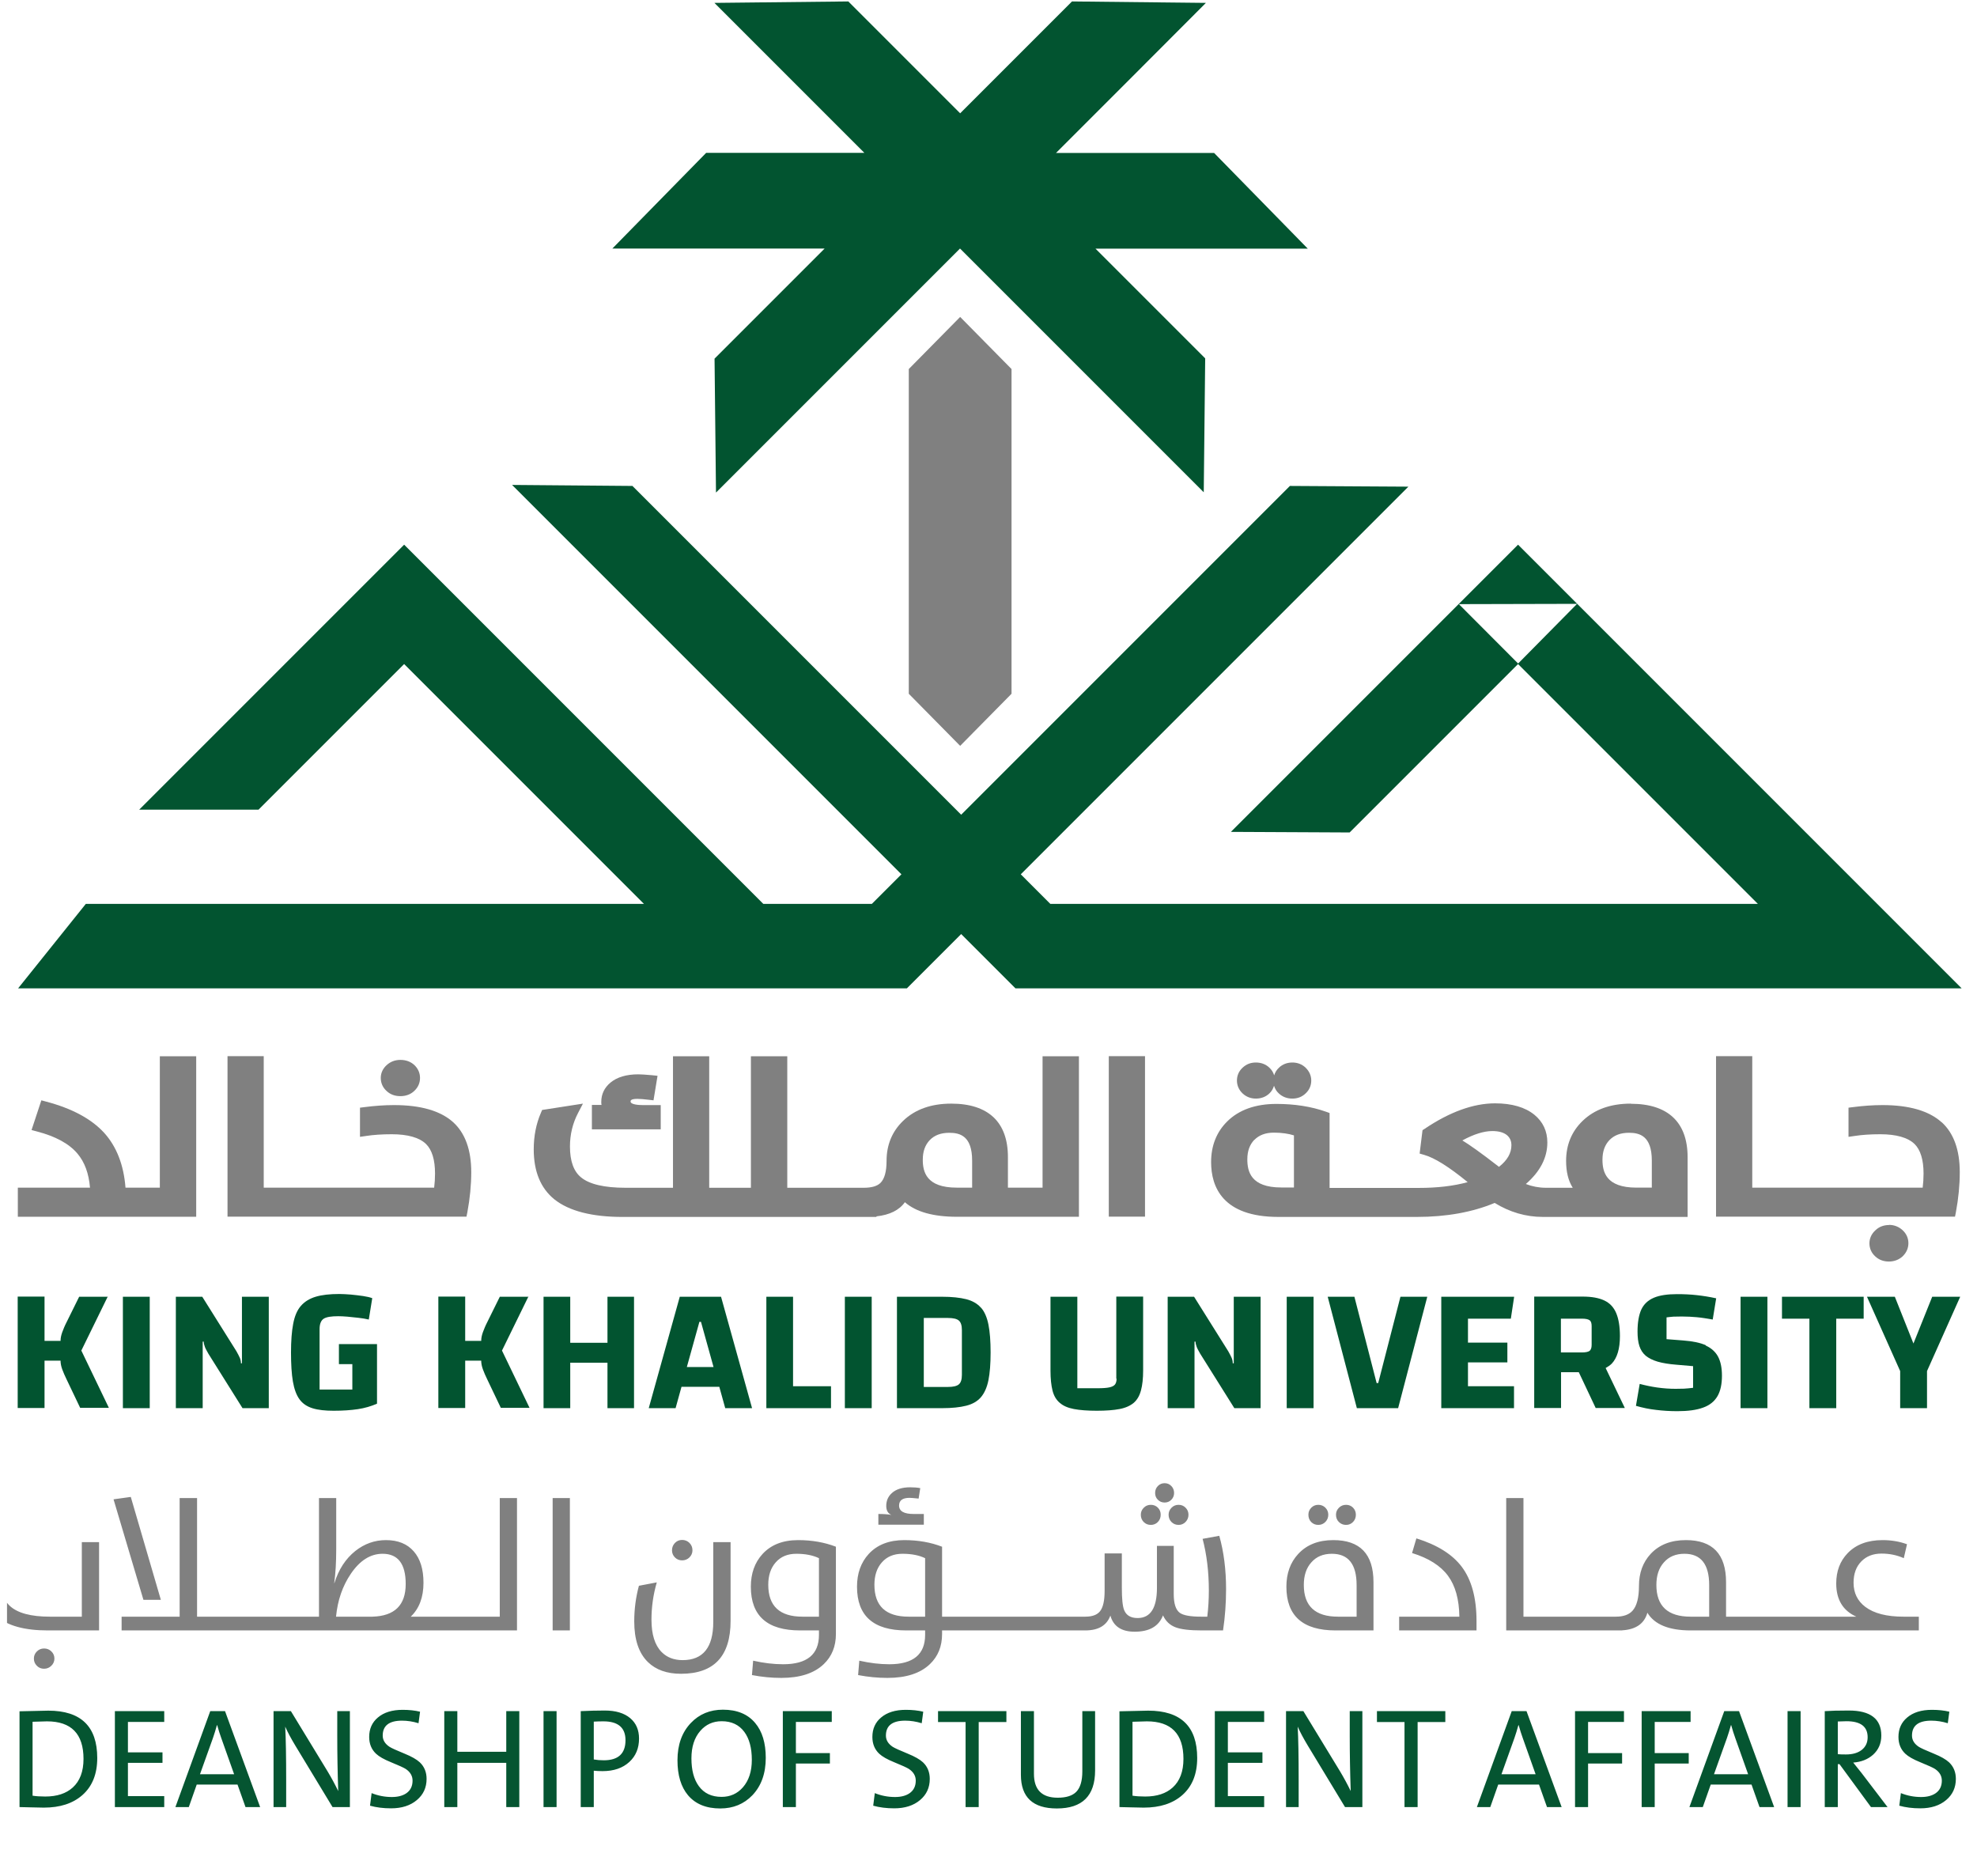
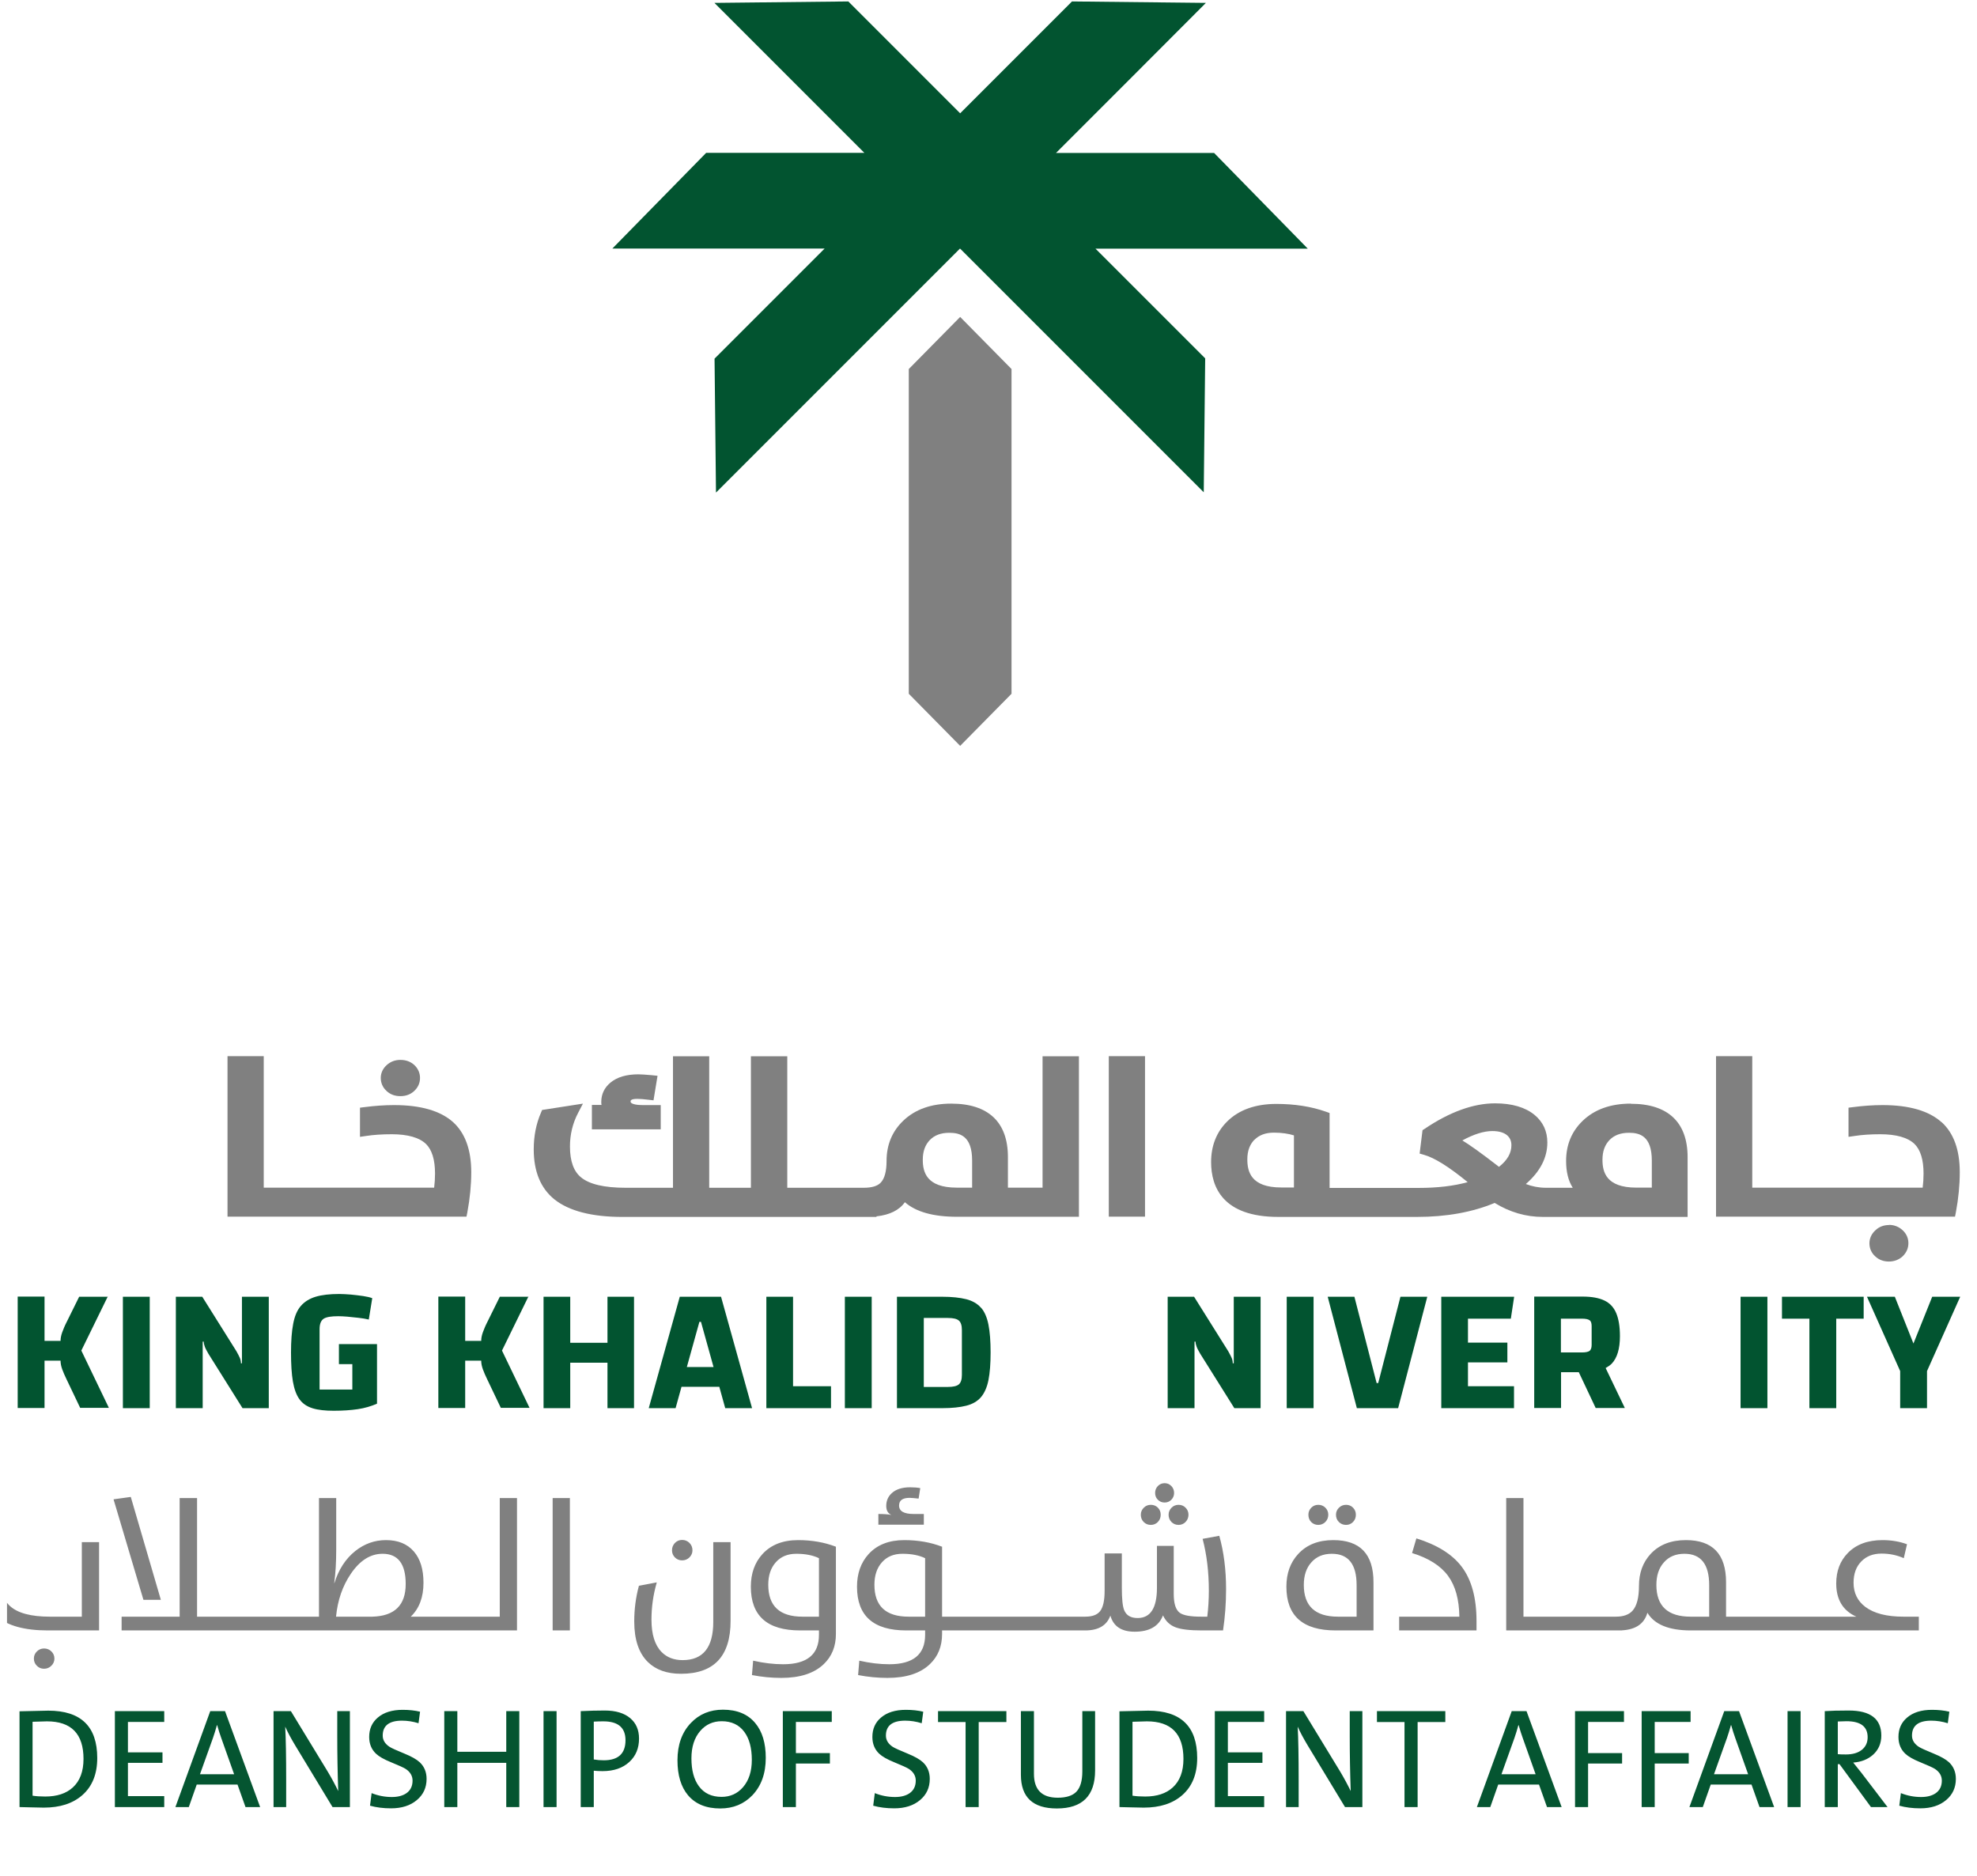
<svg xmlns="http://www.w3.org/2000/svg" width="137" height="130" viewBox="0 0 137 130" fill="none">
  <g clip-path="url(#clip0_373_3520)">
    <path d="M3.314 112.97C1.704 112.97 0.531 112.648 -0.206 112.004C-0.904 111.394 -1.254 110.454 -1.254 109.184C-1.254 108.362 -1.11 107.642 -0.822 107.024L0.449 106.801C0.118 107.475 -0.047 108.222 -0.047 109.044C-0.047 110.077 0.197 110.82 0.684 111.274C1.222 111.769 2.145 112.017 3.453 112.017H5.67V106.852H6.865V112.97H3.314ZM3.053 115.625C2.854 115.625 2.689 115.557 2.558 115.422C2.418 115.286 2.348 115.119 2.348 114.92C2.348 114.725 2.418 114.56 2.558 114.424C2.693 114.289 2.858 114.221 3.053 114.221C3.252 114.221 3.42 114.287 3.555 114.418C3.699 114.554 3.771 114.721 3.771 114.92C3.771 115.115 3.699 115.282 3.555 115.422C3.415 115.557 3.248 115.625 3.053 115.625ZM8.427 112.97V112.017H12.449V103.797H13.656V112.017H15.079V112.97H8.427ZM11.146 110.848H9.939L7.868 103.886L9.063 103.72L11.146 110.848ZM14.894 112.017H17.785V112.97H14.894V112.017ZM17.601 112.017H20.491V112.97H17.601V112.017ZM20.307 112.017H22.105V103.797H23.299V107.36C23.299 108.258 23.252 109.035 23.159 109.692H23.172C23.468 108.743 23.951 108.002 24.62 107.468C25.255 106.964 25.965 106.712 26.748 106.712C27.578 106.712 28.22 106.973 28.673 107.494C29.122 108.006 29.346 108.73 29.346 109.666C29.346 110.67 29.052 111.454 28.463 112.017H30.35V112.97H20.307V112.017ZM25.808 112.017C27.345 111.974 28.114 111.221 28.114 109.755C28.114 108.358 27.58 107.659 26.513 107.659C25.67 107.659 24.936 108.123 24.309 109.05C23.737 109.893 23.396 110.882 23.286 112.017H25.808ZM30.102 112.017H32.993V112.97H30.102V112.017ZM32.809 112.017H34.632V103.797H35.826V112.97H32.809V112.017ZM38.297 103.797H39.491V112.97H38.297V103.797ZM50.627 112.309C50.627 114.753 49.482 115.974 47.191 115.974C46.217 115.974 45.452 115.703 44.897 115.161C44.266 114.543 43.951 113.605 43.951 112.347C43.951 111.496 44.059 110.672 44.275 109.876L45.514 109.641C45.268 110.484 45.145 111.346 45.145 112.226C45.145 113.243 45.378 113.988 45.844 114.463C46.212 114.839 46.699 115.028 47.305 115.028C48.719 115.028 49.427 114.147 49.427 112.385V106.852H50.627V112.309ZM47.267 108.116C47.072 108.116 46.907 108.049 46.771 107.913C46.636 107.778 46.568 107.612 46.568 107.418C46.568 107.219 46.636 107.049 46.771 106.909C46.907 106.77 47.072 106.7 47.267 106.7C47.466 106.7 47.635 106.768 47.775 106.903C47.915 107.043 47.985 107.214 47.985 107.418C47.985 107.608 47.915 107.773 47.775 107.913C47.635 108.049 47.466 108.116 47.267 108.116ZM54.14 116.26C53.471 116.26 52.794 116.195 52.108 116.063L52.19 115.066C52.919 115.231 53.611 115.314 54.267 115.314C55.923 115.314 56.751 114.636 56.751 113.281V112.97H55.443C53.168 112.97 52.031 111.96 52.031 109.94C52.031 109.021 52.3 108.267 52.838 107.678C53.427 107.034 54.251 106.712 55.309 106.712C56.262 106.712 57.135 106.865 57.926 107.17V113.217C57.926 114.073 57.645 114.77 57.082 115.307C56.417 115.943 55.436 116.26 54.14 116.26ZM56.751 107.964C56.328 107.761 55.805 107.659 55.182 107.659C54.581 107.659 54.106 107.856 53.759 108.25C53.412 108.639 53.238 109.158 53.238 109.806C53.238 111.28 54.028 112.017 55.608 112.017H56.751V107.964ZM61.497 116.26C60.828 116.26 60.15 116.195 59.464 116.063L59.546 115.066C60.275 115.231 60.967 115.314 61.624 115.314C63.279 115.314 64.108 114.636 64.108 113.281V112.97H62.799C60.525 112.97 59.388 111.96 59.388 109.94C59.388 109.021 59.657 108.267 60.194 107.678C60.783 107.034 61.607 106.712 62.666 106.712C63.618 106.712 64.491 106.865 65.283 107.17V112.017H66.725V112.97H65.283V113.217C65.283 114.073 65.001 114.77 64.438 115.307C63.773 115.943 62.792 116.26 61.497 116.26ZM64.108 107.964C63.684 107.761 63.161 107.659 62.538 107.659C61.937 107.659 61.463 107.856 61.115 108.25C60.768 108.639 60.594 109.158 60.594 109.806C60.594 111.28 61.384 112.017 62.964 112.017H64.108V107.964ZM60.868 104.902C61.236 104.902 61.537 104.923 61.77 104.966C61.533 104.864 61.414 104.656 61.414 104.343C61.414 103.987 61.541 103.693 61.795 103.46C62.087 103.189 62.513 103.053 63.072 103.053C63.347 103.053 63.58 103.072 63.771 103.111L63.657 103.835C63.343 103.801 63.133 103.784 63.028 103.784C62.545 103.784 62.303 103.962 62.303 104.318C62.303 104.707 62.64 104.902 63.313 104.902H64.019V105.645H60.868V104.902ZM66.528 112.017H69.418V112.97H66.528V112.017ZM69.234 112.017H72.124V112.97H69.234V112.017ZM71.94 112.017H74.831V112.97H71.94V112.017ZM74.646 112.017H75.205C75.688 112.017 76.029 111.892 76.228 111.642C76.44 111.375 76.546 110.907 76.546 110.238V107.634H77.74V110.003C77.74 110.778 77.793 111.297 77.899 111.559C78.047 111.928 78.358 112.112 78.833 112.112C79.726 112.112 80.173 111.413 80.173 110.016V107.113H81.336V110.448C81.336 111.108 81.475 111.543 81.755 111.75C82.001 111.928 82.494 112.017 83.235 112.017H83.661C83.733 111.424 83.769 110.823 83.769 110.213C83.769 108.917 83.625 107.72 83.337 106.624L84.493 106.414C84.806 107.528 84.963 108.758 84.963 110.105C84.963 111.083 84.893 112.038 84.753 112.97H83.273C82.443 112.97 81.84 112.898 81.463 112.754C81.069 112.606 80.779 112.33 80.592 111.928C80.304 112.682 79.65 113.059 78.629 113.059C77.715 113.059 77.153 112.686 76.946 111.941C76.696 112.627 76.116 112.97 75.205 112.97H74.646V112.017ZM80.707 104.108C80.52 104.108 80.364 104.044 80.237 103.917C80.109 103.79 80.046 103.634 80.046 103.447C80.046 103.257 80.109 103.096 80.237 102.964C80.364 102.833 80.52 102.768 80.707 102.768C80.889 102.768 81.043 102.833 81.17 102.964C81.297 103.096 81.361 103.257 81.361 103.447C81.361 103.629 81.297 103.786 81.17 103.917C81.043 104.044 80.889 104.108 80.707 104.108ZM81.672 105.658C81.478 105.658 81.314 105.592 81.183 105.461C81.048 105.326 80.98 105.156 80.98 104.953C80.98 104.766 81.048 104.606 81.183 104.47C81.314 104.335 81.478 104.267 81.672 104.267C81.863 104.267 82.024 104.332 82.155 104.464C82.291 104.599 82.358 104.762 82.358 104.953C82.358 105.148 82.291 105.315 82.155 105.455C82.024 105.59 81.863 105.658 81.672 105.658ZM79.748 105.658C79.553 105.658 79.39 105.592 79.258 105.461C79.123 105.326 79.055 105.156 79.055 104.953C79.055 104.766 79.123 104.606 79.258 104.47C79.39 104.335 79.553 104.267 79.748 104.267C79.942 104.267 80.105 104.332 80.237 104.464C80.368 104.595 80.433 104.758 80.433 104.953C80.433 105.152 80.368 105.319 80.237 105.455C80.105 105.59 79.942 105.658 79.748 105.658ZM92.554 112.97C90.28 112.97 89.143 111.96 89.143 109.94C89.143 109.016 89.416 108.26 89.962 107.672C90.551 107.032 91.362 106.712 92.395 106.712C94.25 106.712 95.178 107.684 95.178 109.628V112.97H92.554ZM94.009 109.832C94.009 108.383 93.437 107.659 92.294 107.659C91.692 107.659 91.218 107.858 90.871 108.256C90.523 108.642 90.35 109.162 90.35 109.819C90.35 111.284 91.14 112.017 92.719 112.017H94.009V109.832ZM93.278 105.658C93.084 105.658 92.918 105.592 92.783 105.461C92.647 105.326 92.58 105.156 92.58 104.953C92.58 104.766 92.647 104.606 92.783 104.47C92.918 104.335 93.084 104.267 93.278 104.267C93.469 104.267 93.63 104.332 93.761 104.464C93.892 104.599 93.958 104.762 93.958 104.953C93.958 105.152 93.892 105.319 93.761 105.455C93.63 105.59 93.469 105.658 93.278 105.658ZM91.353 105.658C91.159 105.658 90.996 105.592 90.864 105.461C90.733 105.326 90.668 105.156 90.668 104.953C90.668 104.766 90.733 104.606 90.864 104.47C90.996 104.335 91.159 104.267 91.353 104.267C91.544 104.267 91.707 104.332 91.843 104.464C91.978 104.599 92.046 104.762 92.046 104.953C92.046 105.148 91.978 105.315 91.843 105.455C91.707 105.59 91.544 105.658 91.353 105.658ZM96.957 112.017H101.13C101.113 110.818 100.851 109.874 100.342 109.184C99.826 108.485 98.996 107.96 97.852 107.608L98.151 106.592C99.595 107.041 100.643 107.697 101.295 108.561C101.977 109.467 102.318 110.721 102.318 112.322V112.97H96.957V112.017ZM104.376 103.797H105.571V112.017H107.006V112.97H104.376V103.797ZM106.816 112.017H109.706V112.97H106.816V112.017ZM109.522 112.017H112.412V112.97H109.522V112.017ZM117.164 112.97C115.652 112.97 114.65 112.561 114.159 111.744C113.93 112.561 113.268 112.97 112.171 112.97H111.974V112.017C112.499 112.017 112.884 111.879 113.13 111.604C113.426 111.274 113.575 110.702 113.575 109.889C113.575 108.991 113.846 108.25 114.388 107.665C114.981 107.03 115.794 106.712 116.827 106.712C118.682 106.712 119.61 107.684 119.61 109.628V112.017H120.912V112.97H117.164ZM118.441 109.832C118.441 108.383 117.869 107.659 116.726 107.659C116.124 107.659 115.65 107.858 115.303 108.256C114.955 108.642 114.782 109.162 114.782 109.819C114.782 111.284 115.572 112.017 117.151 112.017H118.441V109.832ZM120.715 112.017H123.605V112.97H120.715V112.017ZM123.421 112.017H126.312V112.97H123.421V112.017ZM126.127 112.017H128.637C127.709 111.602 127.245 110.835 127.245 109.717C127.245 108.858 127.512 108.155 128.046 107.608C128.626 107.011 129.431 106.712 130.46 106.712C131.065 106.712 131.629 106.808 132.15 106.998L131.927 107.964C131.453 107.752 130.938 107.646 130.384 107.646C129.803 107.646 129.337 107.826 128.986 108.186C128.626 108.55 128.446 109.044 128.446 109.666C128.446 110.369 128.717 110.926 129.259 111.337C129.861 111.79 130.741 112.017 131.902 112.017H132.969V112.97H126.127V112.017Z" fill="#808080" />
    <path d="M6.739 121.81C6.739 122.919 6.395 123.777 5.705 124.383C5.048 124.96 4.158 125.248 3.036 125.248C2.799 125.248 2.496 125.242 2.127 125.229C1.762 125.216 1.503 125.21 1.353 125.21V118.573L3.344 118.529C5.608 118.529 6.739 119.623 6.739 121.81ZM5.787 121.872C5.787 120.137 4.942 119.27 3.253 119.27C3.083 119.27 2.751 119.28 2.257 119.299V124.421C2.504 124.46 2.797 124.479 3.137 124.479C3.948 124.479 4.583 124.27 5.042 123.854C5.539 123.402 5.787 122.741 5.787 121.872ZM7.961 125.21V118.563H11.381V119.309H8.865V121.42H11.26V122.146H8.865V124.45H11.381V125.21H7.961ZM17.013 125.21L16.46 123.652H13.632L13.083 125.21H12.155L14.569 118.563H15.594L18.027 125.21H17.013ZM15.339 120.444C15.24 120.171 15.143 119.868 15.05 119.535H15.031C14.941 119.862 14.85 120.158 14.757 120.424L13.858 122.935H16.224L15.339 120.444ZM23.044 125.21L20.461 120.944C20.163 120.45 19.93 120.014 19.764 119.636C19.809 120.45 19.831 121.691 19.831 123.358V125.21H18.956V118.563H20.158L22.707 122.747C22.977 123.2 23.22 123.65 23.438 124.099C23.393 122.81 23.371 121.529 23.371 120.256V118.563H24.246V125.21H23.044ZM29.561 123.257C29.561 123.86 29.336 124.349 28.887 124.724C28.435 125.106 27.839 125.297 27.098 125.297C26.563 125.297 26.077 125.236 25.641 125.114L25.752 124.243C26.201 124.423 26.667 124.513 27.151 124.513C27.568 124.513 27.903 124.426 28.157 124.253C28.445 124.054 28.589 123.762 28.589 123.378C28.589 123.05 28.432 122.781 28.118 122.57C27.98 122.48 27.635 122.323 27.084 122.098C26.609 121.906 26.266 121.71 26.055 121.511C25.741 121.213 25.583 120.827 25.583 120.352C25.583 119.791 25.784 119.342 26.184 119.006C26.601 118.65 27.175 118.472 27.906 118.472C28.349 118.472 28.75 118.515 29.109 118.602L29.003 119.4C28.615 119.281 28.233 119.222 27.858 119.222C26.967 119.222 26.521 119.567 26.521 120.256C26.521 120.567 26.678 120.827 26.993 121.035C27.127 121.122 27.477 121.281 28.041 121.511C28.522 121.707 28.872 121.906 29.09 122.108C29.404 122.406 29.561 122.789 29.561 123.257ZM35.082 125.21V122.146H31.692V125.21H30.787V118.563H31.692V121.377H35.082V118.563H35.986V125.21H35.082ZM37.665 125.21V118.563H38.569V125.21H37.665ZM44.283 120.463C44.283 121.133 44.059 121.673 43.61 122.084C43.151 122.507 42.534 122.719 41.758 122.719C41.543 122.719 41.34 122.709 41.147 122.69V125.21H40.243V118.563C40.827 118.534 41.381 118.52 41.907 118.52C42.664 118.52 43.252 118.696 43.672 119.049C44.079 119.392 44.283 119.863 44.283 120.463ZM43.345 120.578C43.345 119.706 42.834 119.27 41.811 119.27C41.574 119.27 41.352 119.277 41.147 119.289V121.911C41.359 121.949 41.59 121.968 41.84 121.968C42.843 121.968 43.345 121.505 43.345 120.578ZM53.065 121.8C53.065 122.877 52.756 123.741 52.137 124.392C51.55 125.002 50.808 125.306 49.91 125.306C48.939 125.306 48.195 125.002 47.678 124.392C47.191 123.812 46.947 123.004 46.947 121.968C46.947 120.891 47.257 120.028 47.876 119.381C48.459 118.768 49.2 118.462 50.098 118.462C51.072 118.462 51.816 118.768 52.329 119.381C52.82 119.961 53.065 120.768 53.065 121.8ZM52.099 121.939C52.099 121.115 51.925 120.469 51.579 120.001C51.214 119.507 50.691 119.261 50.011 119.261C49.412 119.261 48.918 119.483 48.53 119.929C48.119 120.4 47.914 121.035 47.914 121.834C47.914 122.654 48.086 123.297 48.429 123.762C48.791 124.256 49.315 124.503 50.002 124.503C50.601 124.503 51.095 124.282 51.483 123.839C51.893 123.368 52.099 122.735 52.099 121.939ZM55.153 119.309V121.468H57.509V122.194H55.153V125.21H54.248V118.563H57.639V119.309H55.153ZM64.43 123.257C64.43 123.86 64.206 124.349 63.757 124.724C63.305 125.106 62.708 125.297 61.968 125.297C61.432 125.297 60.947 125.236 60.511 125.114L60.621 124.243C61.07 124.423 61.536 124.513 62.021 124.513C62.438 124.513 62.773 124.426 63.026 124.253C63.314 124.054 63.459 123.762 63.459 123.378C63.459 123.05 63.302 122.781 62.987 122.57C62.849 122.48 62.505 122.323 61.953 122.098C61.479 121.906 61.136 121.71 60.924 121.511C60.61 121.213 60.453 120.827 60.453 120.352C60.453 119.791 60.653 119.342 61.054 119.006C61.471 118.65 62.045 118.472 62.776 118.472C63.218 118.472 63.619 118.515 63.978 118.602L63.872 119.4C63.484 119.281 63.103 119.222 62.728 119.222C61.836 119.222 61.391 119.567 61.391 120.256C61.391 120.567 61.548 120.827 61.862 121.035C61.997 121.122 62.346 121.281 62.91 121.511C63.391 121.707 63.741 121.906 63.959 122.108C64.273 122.406 64.43 122.789 64.43 123.257ZM67.821 119.318V125.21H66.912V119.318H65.003V118.563H69.74V119.318H67.821ZM75.887 122.671C75.887 124.428 75.003 125.306 73.237 125.306C71.576 125.306 70.745 124.529 70.745 122.974V118.563H71.649V122.906C71.649 124.009 72.198 124.561 73.294 124.561C73.888 124.561 74.317 124.424 74.583 124.152C74.862 123.866 75.002 123.395 75.002 122.738V118.563H75.887V122.671ZM82.962 121.81C82.962 122.919 82.617 123.777 81.927 124.383C81.27 124.96 80.38 125.248 79.258 125.248C79.021 125.248 78.718 125.242 78.349 125.229C77.984 125.216 77.725 125.21 77.575 125.21V118.573L79.566 118.529C81.83 118.529 82.962 119.623 82.962 121.81ZM82.009 121.872C82.009 120.137 81.164 119.27 79.475 119.27C79.305 119.27 78.973 119.28 78.479 119.299V124.421C78.726 124.46 79.019 124.479 79.359 124.479C80.17 124.479 80.805 124.27 81.264 123.854C81.761 123.402 82.009 122.741 82.009 121.872ZM84.183 125.21V118.563H87.603V119.309H85.087V121.42H87.483V122.146H85.087V124.45H87.603V125.21H84.183ZM93.206 125.21L90.623 120.944C90.325 120.45 90.093 120.014 89.926 119.636C89.971 120.45 89.993 121.691 89.993 123.358V125.21H89.118V118.563H90.32L92.869 122.747C93.139 123.2 93.382 123.65 93.6 124.099C93.555 122.81 93.533 121.529 93.533 120.256V118.563H94.408V125.21H93.206ZM98.237 119.318V125.21H97.328V119.318H95.418V118.563H100.156V119.318H98.237ZM107.202 125.21L106.649 123.652H103.821L103.272 125.21H102.344L104.758 118.563H105.783L108.217 125.21H107.202ZM105.528 120.444C105.429 120.171 105.332 119.868 105.239 119.535H105.22C105.13 119.862 105.039 120.158 104.946 120.424L104.047 122.935H106.413L105.528 120.444ZM110.049 119.309V121.468H112.406V122.194H110.049V125.21H109.145V118.563H112.536V119.309H110.049ZM114.666 119.309V121.468H117.023V122.194H114.666V125.21H113.762V118.563H117.153V119.309H114.666ZM121.929 125.21L121.376 123.652H118.548L117.999 125.21H117.071L119.485 118.563H120.51L122.943 125.21H121.929ZM120.255 120.444C120.156 120.171 120.059 119.868 119.966 119.535H119.947C119.857 119.862 119.766 120.158 119.673 120.424L118.774 122.935H121.14L120.255 120.444ZM123.872 125.21V118.563H124.776V125.21H123.872ZM129.653 125.21L127.474 122.238H127.354V125.21H126.45V118.563C126.854 118.534 127.408 118.52 128.114 118.52C129.618 118.52 130.369 119.099 130.369 120.256C130.369 120.798 130.177 121.242 129.792 121.588C129.433 121.906 128.976 122.085 128.422 122.127C128.633 122.384 128.822 122.619 128.989 122.834L130.802 125.21H129.653ZM129.422 120.372C129.422 119.631 128.933 119.261 127.955 119.261C127.792 119.261 127.591 119.267 127.354 119.28V121.545C127.485 121.558 127.673 121.564 127.917 121.564C128.388 121.564 128.758 121.455 129.028 121.237C129.291 121.022 129.422 120.734 129.422 120.372ZM135.535 123.257C135.535 123.86 135.31 124.349 134.862 124.724C134.41 125.106 133.813 125.297 133.072 125.297C132.537 125.297 132.051 125.236 131.615 125.114L131.726 124.243C132.175 124.423 132.641 124.513 133.125 124.513C133.542 124.513 133.877 124.426 134.131 124.253C134.419 124.054 134.563 123.762 134.563 123.378C134.563 123.05 134.406 122.781 134.092 122.57C133.954 122.48 133.61 122.323 133.058 122.098C132.583 121.906 132.24 121.71 132.029 121.511C131.715 121.213 131.557 120.827 131.557 120.352C131.557 119.791 131.758 119.342 132.159 119.006C132.575 118.65 133.149 118.472 133.88 118.472C134.323 118.472 134.724 118.515 135.083 118.602L134.977 119.4C134.589 119.281 134.208 119.222 133.832 119.222C132.941 119.222 132.495 119.567 132.495 120.256C132.495 120.567 132.652 120.827 132.967 121.035C133.101 121.122 133.451 121.281 134.015 121.511C134.496 121.707 134.846 121.906 135.064 122.108C135.378 122.406 135.535 122.789 135.535 123.257Z" fill="#055531" />
    <path d="M66.536 21.96L62.976 25.57V48.07L66.536 51.68L70.096 48.07V25.57L66.536 21.96Z" fill="#808080" />
    <path d="M75.926 17.23H90.626L84.136 10.6H73.176L76.136 7.64L78.506 5.27L83.566 0.2L74.286 0.1L66.536 7.85L58.786 0.1L49.506 0.2L54.566 5.26L56.936 7.63L59.896 10.59H48.936L42.436 17.22H57.146L49.516 24.85L49.616 34.13L54.676 29.07L62.256 21.49L66.526 17.22L70.656 21.35L78.356 29.05L83.416 34.11L83.516 24.83L75.906 17.22L75.926 17.23Z" fill="#025430" />
-     <path d="M135.926 68.47L105.196 37.74L85.296 57.64L93.526 57.68L105.196 46.01L121.816 62.63H72.786L70.736 60.58L97.596 33.72L89.386 33.67L66.606 56.45L43.826 33.67L35.486 33.6L62.466 60.58L60.416 62.63H52.896L28.006 37.74L9.646 56.1H17.916L28.006 46.01L44.626 62.63H5.946L1.256 68.48H62.846L66.606 64.72L70.366 68.48H135.926V68.47ZM105.196 45.97L101.096 41.86L109.286 41.84L105.206 45.97H105.196Z" fill="#025430" />
    <path d="M7.476 89.849H5.486L4.606 91.629C4.486 91.859 4.396 92.089 4.316 92.299C4.236 92.519 4.196 92.719 4.196 92.909H3.086V89.839H1.226V97.559H3.086V94.279H4.196C4.196 94.469 4.236 94.669 4.316 94.889C4.396 95.109 4.496 95.329 4.606 95.559L5.556 97.549H7.546L5.636 93.579L7.476 89.819V89.849Z" fill="#025430" />
    <path d="M10.376 89.85H8.516V97.57H10.376V89.85Z" fill="#025430" />
    <path d="M16.766 94.46H16.696C16.696 94.34 16.676 94.22 16.626 94.1C16.576 93.98 16.496 93.83 16.386 93.63L14.016 89.85H12.186V97.57H14.046V92.96H14.116C14.116 93.08 14.156 93.2 14.196 93.32C14.236 93.44 14.326 93.59 14.436 93.79L16.806 97.57H18.626V89.85H16.766V94.46Z" fill="#025430" />
    <path d="M23.496 94.519H24.416V96.279H22.146V92.099C22.146 91.729 22.246 91.489 22.436 91.369C22.626 91.249 22.966 91.199 23.436 91.199C23.606 91.199 23.816 91.209 24.066 91.229C24.306 91.249 24.566 91.279 24.836 91.309C25.106 91.339 25.346 91.379 25.556 91.429L25.796 89.949C25.636 89.889 25.426 89.839 25.156 89.799C24.886 89.759 24.606 89.729 24.316 89.699C24.026 89.679 23.756 89.659 23.516 89.659C22.856 89.659 22.306 89.719 21.876 89.849C21.446 89.979 21.106 90.189 20.846 90.489C20.586 90.789 20.416 91.199 20.316 91.729C20.216 92.249 20.166 92.909 20.166 93.709C20.166 94.509 20.206 95.199 20.296 95.719C20.386 96.239 20.536 96.659 20.756 96.959C20.976 97.259 21.276 97.459 21.666 97.579C22.056 97.699 22.536 97.749 23.126 97.749C23.766 97.749 24.326 97.709 24.796 97.639C25.266 97.569 25.716 97.439 26.126 97.259V93.129H23.486V94.509L23.496 94.519Z" fill="#025430" />
    <path d="M36.626 89.849H34.636L33.756 91.629C33.636 91.859 33.546 92.089 33.466 92.299C33.386 92.519 33.346 92.719 33.346 92.909H32.236V89.839H30.376V97.559H32.236V94.279H33.346C33.346 94.469 33.386 94.669 33.466 94.889C33.546 95.109 33.646 95.329 33.756 95.559L34.706 97.549H36.696L34.786 93.579L36.626 89.819V89.849Z" fill="#025430" />
    <path d="M42.096 93.04H39.516V89.85H37.666V97.57H39.516V94.42H42.096V97.57H43.936V89.85H42.096V93.04Z" fill="#025430" />
    <path d="M47.106 89.85L44.956 97.57H46.816L47.226 96.09H49.846L50.256 97.57H52.116L49.966 89.85H47.116H47.106ZM47.596 94.72L48.466 91.59H48.576L49.446 94.72H47.586H47.596Z" fill="#025430" />
    <path d="M54.956 89.85H53.106V97.57H57.586V96.05H54.956V89.85Z" fill="#025430" />
    <path d="M60.406 89.85H58.546V97.57H60.406V89.85Z" fill="#025430" />
    <path d="M67.976 90.61C67.736 90.33 67.386 90.13 66.956 90.02C66.516 89.91 65.966 89.85 65.286 89.85H62.156V97.57H65.286C65.966 97.57 66.526 97.51 66.956 97.4C67.396 97.29 67.736 97.09 67.976 96.81C68.216 96.53 68.396 96.13 68.496 95.63C68.596 95.13 68.646 94.49 68.646 93.71C68.646 92.93 68.596 92.28 68.496 91.78C68.396 91.28 68.226 90.88 67.976 90.6V90.61ZM66.656 95.26C66.656 95.58 66.586 95.8 66.446 95.92C66.306 96.04 66.056 96.1 65.686 96.1H64.016V91.32H65.686C66.056 91.32 66.306 91.38 66.446 91.5C66.586 91.62 66.656 91.84 66.656 92.16V95.26Z" fill="#025430" />
-     <path d="M77.376 95.529C77.376 95.699 77.336 95.839 77.266 95.929C77.196 96.019 77.066 96.089 76.876 96.129C76.696 96.169 76.426 96.189 76.066 96.189H74.656V89.849H72.796V94.969C72.796 95.529 72.846 95.989 72.936 96.349C73.026 96.709 73.196 96.999 73.436 97.199C73.676 97.409 73.996 97.549 74.416 97.629C74.836 97.709 75.366 97.749 76.006 97.749C76.646 97.749 77.176 97.709 77.586 97.629C78.006 97.549 78.326 97.399 78.566 97.199C78.806 96.989 78.966 96.709 79.066 96.339C79.166 95.969 79.216 95.509 79.216 94.959V89.839H77.356V95.529H77.376Z" fill="#025430" />
    <path d="M85.496 94.46H85.426C85.426 94.34 85.406 94.22 85.356 94.1C85.306 93.98 85.226 93.83 85.116 93.63L82.746 89.85H80.916V97.57H82.776V92.96H82.846C82.846 93.08 82.886 93.2 82.926 93.32C82.966 93.44 83.056 93.59 83.166 93.79L85.536 97.57H87.356V89.85H85.496V94.46Z" fill="#025430" />
    <path d="M91.026 89.85H89.166V97.57H91.026V89.85Z" fill="#025430" />
    <path d="M95.506 95.83H95.396L93.856 89.85H92.006L94.026 97.57H96.886L98.906 89.85H97.046L95.506 95.83Z" fill="#025430" />
    <path d="M104.696 91.37L104.926 89.85H99.876V97.57H104.916V96.05H101.726V94.4H104.456V93.03H101.726V91.37H104.696Z" fill="#025430" />
    <path d="M111.686 94.489C112.066 94.089 112.256 93.449 112.256 92.579C112.256 91.909 112.166 91.379 111.996 90.979C111.826 90.579 111.556 90.289 111.176 90.109C110.796 89.929 110.296 89.839 109.676 89.839H106.316V97.559H108.176V95.079H109.406L110.576 97.559H112.596L111.266 94.789C111.426 94.699 111.576 94.599 111.696 94.479L111.686 94.489ZM108.166 91.369H109.626C109.886 91.369 110.056 91.409 110.156 91.479C110.256 91.549 110.296 91.689 110.296 91.889V93.189C110.296 93.389 110.246 93.519 110.156 93.599C110.056 93.669 109.886 93.709 109.626 93.709H108.166V91.369Z" fill="#025430" />
-     <path d="M118.226 93.219C117.836 93.039 117.306 92.929 116.636 92.879L115.486 92.789V91.279C115.656 91.259 115.816 91.239 115.966 91.229C116.116 91.229 116.306 91.219 116.546 91.219C116.916 91.219 117.266 91.239 117.596 91.269C117.926 91.299 118.286 91.359 118.686 91.429L118.926 89.959C118.476 89.859 118.036 89.789 117.586 89.739C117.146 89.689 116.686 89.669 116.206 89.669C115.546 89.669 115.006 89.749 114.606 89.919C114.206 90.089 113.916 90.359 113.736 90.739C113.566 91.119 113.476 91.629 113.476 92.259C113.476 92.659 113.516 92.999 113.606 93.269C113.696 93.539 113.836 93.759 114.046 93.939C114.256 94.109 114.536 94.249 114.876 94.349C115.226 94.449 115.656 94.519 116.166 94.559L117.326 94.659V96.159C117.086 96.189 116.876 96.209 116.696 96.219C116.516 96.219 116.326 96.229 116.116 96.229C115.696 96.229 115.276 96.199 114.846 96.139C114.416 96.079 114.006 95.989 113.626 95.889L113.366 97.409C113.826 97.539 114.286 97.639 114.756 97.689C115.226 97.749 115.726 97.779 116.236 97.779C116.976 97.779 117.566 97.699 118.026 97.529C118.476 97.369 118.806 97.099 119.016 96.739C119.226 96.379 119.326 95.899 119.326 95.319C119.326 94.779 119.236 94.339 119.056 93.999C118.876 93.669 118.596 93.409 118.196 93.229L118.226 93.219Z" fill="#025430" />
    <path d="M122.476 89.85H120.616V97.57H122.476V89.85Z" fill="#025430" />
    <path d="M123.486 91.37H125.386V97.57H127.246V91.37H129.146V89.85H123.486V91.37Z" fill="#025430" />
    <path d="M133.896 89.85L132.596 93.09L131.306 89.85H129.376L131.676 95V97.57H133.536V95L135.836 89.85H133.896Z" fill="#025430" />
-     <path d="M11.076 82.29H8.696C8.576 80.719 8.076 79.439 7.216 78.49C6.336 77.529 4.986 76.799 3.196 76.329L2.866 76.24L2.186 78.299L2.566 78.4C3.836 78.73 4.786 79.24 5.366 79.93C5.866 80.519 6.156 81.309 6.236 82.29H1.236V84.309H13.596V73.189H11.076V82.299V82.29Z" fill="#808080" />
    <path d="M27.306 76.57C26.646 76.57 25.956 76.62 25.266 76.71L24.946 76.75V78.77L25.366 78.71C25.876 78.63 26.476 78.59 27.146 78.59C28.256 78.59 29.056 78.82 29.516 79.26C29.936 79.67 30.146 80.36 30.146 81.31C30.146 81.64 30.126 81.97 30.086 82.29H18.276V73.18H15.766V84.3H32.326L32.386 84C32.566 83.04 32.656 82.1 32.656 81.22C32.656 79.68 32.236 78.51 31.396 77.75C30.526 76.97 29.156 76.57 27.316 76.57H27.306Z" fill="#808080" />
    <path d="M27.756 75.95C28.126 75.95 28.456 75.829 28.706 75.59C28.966 75.35 29.106 75.04 29.106 74.689C29.106 74.34 28.966 74.029 28.696 73.779C28.436 73.549 28.116 73.439 27.746 73.439C27.376 73.439 27.066 73.559 26.806 73.79C26.536 74.029 26.386 74.34 26.386 74.689C26.386 75.04 26.526 75.359 26.796 75.6C27.056 75.84 27.376 75.95 27.736 75.95H27.756Z" fill="#808080" />
    <path d="M45.786 76.57H44.526C44.336 76.57 43.696 76.549 43.696 76.32C43.696 76.269 43.696 76.139 44.166 76.139C44.346 76.139 44.606 76.159 44.936 76.2L45.286 76.24L45.566 74.54L45.176 74.499C44.726 74.46 44.416 74.439 44.236 74.439C43.416 74.439 42.766 74.629 42.306 75.01C41.886 75.359 41.666 75.809 41.666 76.35C41.666 76.43 41.666 76.499 41.686 76.559C41.596 76.559 41.496 76.559 41.386 76.559H41.016V78.249H45.786V76.559V76.57Z" fill="#808080" />
    <path d="M72.236 82.29H69.846V80.169C69.846 77.749 68.486 76.469 65.916 76.469C64.526 76.469 63.406 76.87 62.586 77.659C61.826 78.389 61.436 79.32 61.436 80.439C61.436 81.169 61.296 81.68 61.016 81.96C60.786 82.189 60.396 82.299 59.856 82.299H54.556V73.189H52.036V82.299H49.146V73.189H46.636V82.299H43.346C41.886 82.299 40.846 82.059 40.266 81.579C39.756 81.169 39.496 80.45 39.496 79.439C39.496 78.609 39.686 77.829 40.056 77.12L40.396 76.469L37.566 76.909L37.486 77.1C37.156 77.859 36.986 78.71 36.986 79.639C36.986 81.169 37.466 82.34 38.426 83.109C39.436 83.909 41.016 84.32 43.146 84.32H60.736V84.279C61.656 84.18 62.316 83.85 62.706 83.299C63.466 83.969 64.676 84.309 66.316 84.309H74.766V73.189H72.246V82.299L72.236 82.29ZM64.426 78.999C64.756 78.659 65.196 78.49 65.786 78.49C66.526 78.49 67.366 78.71 67.366 80.419V82.29H66.296C64.186 82.29 63.946 81.189 63.946 80.359C63.946 79.779 64.106 79.34 64.426 78.999Z" fill="#808080" />
    <path d="M79.346 73.18H76.836V84.3H79.346V73.18Z" fill="#808080" />
-     <path d="M87.026 76.12C87.396 76.12 87.716 76 87.966 75.76C88.126 75.61 88.226 75.43 88.286 75.23C88.346 75.43 88.456 75.62 88.626 75.77C88.876 76 89.186 76.12 89.556 76.12C89.926 76.12 90.226 76 90.476 75.76C90.736 75.52 90.866 75.21 90.866 74.87C90.866 74.53 90.726 74.22 90.476 73.98C90.226 73.74 89.916 73.62 89.556 73.62C89.196 73.62 88.876 73.74 88.626 73.98C88.466 74.13 88.356 74.31 88.296 74.51C88.236 74.31 88.126 74.13 87.966 73.98C87.716 73.74 87.396 73.62 87.026 73.62C86.656 73.62 86.366 73.74 86.106 73.98C85.846 74.22 85.716 74.53 85.716 74.87C85.716 75.21 85.856 75.53 86.116 75.77C86.366 76 86.676 76.12 87.026 76.12Z" fill="#808080" />
    <path d="M113.006 76.469C111.616 76.469 110.496 76.869 109.676 77.659C108.916 78.389 108.526 79.319 108.526 80.439C108.526 81.189 108.676 81.809 108.986 82.299H107.126C106.646 82.299 106.176 82.209 105.736 82.039C106.726 81.179 107.226 80.219 107.226 79.159C107.226 78.379 106.926 77.729 106.326 77.239C105.686 76.719 104.766 76.449 103.606 76.449C102.106 76.449 100.466 77.039 98.716 78.219L98.576 78.309L98.376 79.929L98.686 80.019C99.406 80.219 100.426 80.859 101.706 81.909C100.726 82.179 99.596 82.309 98.316 82.309H92.136V77.119L91.886 77.029C90.866 76.669 89.716 76.489 88.446 76.489C87.006 76.489 85.856 76.899 85.046 77.699C84.306 78.429 83.926 79.379 83.926 80.519C83.926 82.249 84.736 84.319 88.586 84.319H98.186C100.236 84.319 102.046 83.989 103.576 83.349C104.616 83.989 105.736 84.319 106.916 84.319H116.946V80.179C116.946 77.759 115.586 76.479 113.016 76.479L113.006 76.469ZM111.526 78.999C111.856 78.659 112.296 78.489 112.886 78.489C113.626 78.489 114.466 78.709 114.466 80.419V82.289H113.396C111.286 82.289 111.046 81.189 111.046 80.359C111.046 79.779 111.206 79.339 111.526 78.999ZM103.416 78.369C103.866 78.369 104.216 78.469 104.446 78.669C104.636 78.839 104.736 79.059 104.736 79.349C104.736 79.899 104.456 80.389 103.876 80.849C102.576 79.839 101.816 79.309 101.336 79.019C102.126 78.589 102.826 78.369 103.416 78.369ZM86.916 78.989C87.246 78.649 87.696 78.479 88.276 78.479C88.816 78.479 89.286 78.549 89.666 78.669V82.279H88.786C86.676 82.279 86.436 81.169 86.436 80.329C86.436 79.759 86.596 79.319 86.916 78.979V78.989Z" fill="#808080" />
    <path d="M134.536 77.75C133.666 76.97 132.296 76.57 130.456 76.57C129.796 76.57 129.106 76.62 128.416 76.71L128.096 76.75V78.77L128.516 78.71C129.026 78.63 129.626 78.59 130.296 78.59C131.406 78.59 132.206 78.82 132.666 79.26C133.086 79.67 133.296 80.36 133.296 81.31C133.296 81.64 133.276 81.97 133.236 82.29H121.426V73.18H118.916V84.3H135.476L135.536 84C135.716 83.04 135.806 82.1 135.806 81.22C135.806 79.68 135.386 78.51 134.546 77.75H134.536Z" fill="#808080" />
    <path d="M130.906 84.88C130.536 84.88 130.216 85 129.966 85.24C129.696 85.48 129.546 85.8 129.546 86.15C129.546 86.5 129.686 86.82 129.956 87.06C130.216 87.3 130.536 87.41 130.896 87.41C131.256 87.41 131.586 87.29 131.846 87.05C132.106 86.8 132.246 86.49 132.246 86.14C132.246 85.79 132.106 85.48 131.846 85.24C131.586 85 131.266 84.87 130.896 84.87L130.906 84.88Z" fill="#808080" />
  </g>
  <defs>
    <clipPath id="clip0_373_3520">
      <rect width="135.57" height="129.9" fill="white" transform="translate(0.486 0.1)" />
    </clipPath>
  </defs>
</svg>